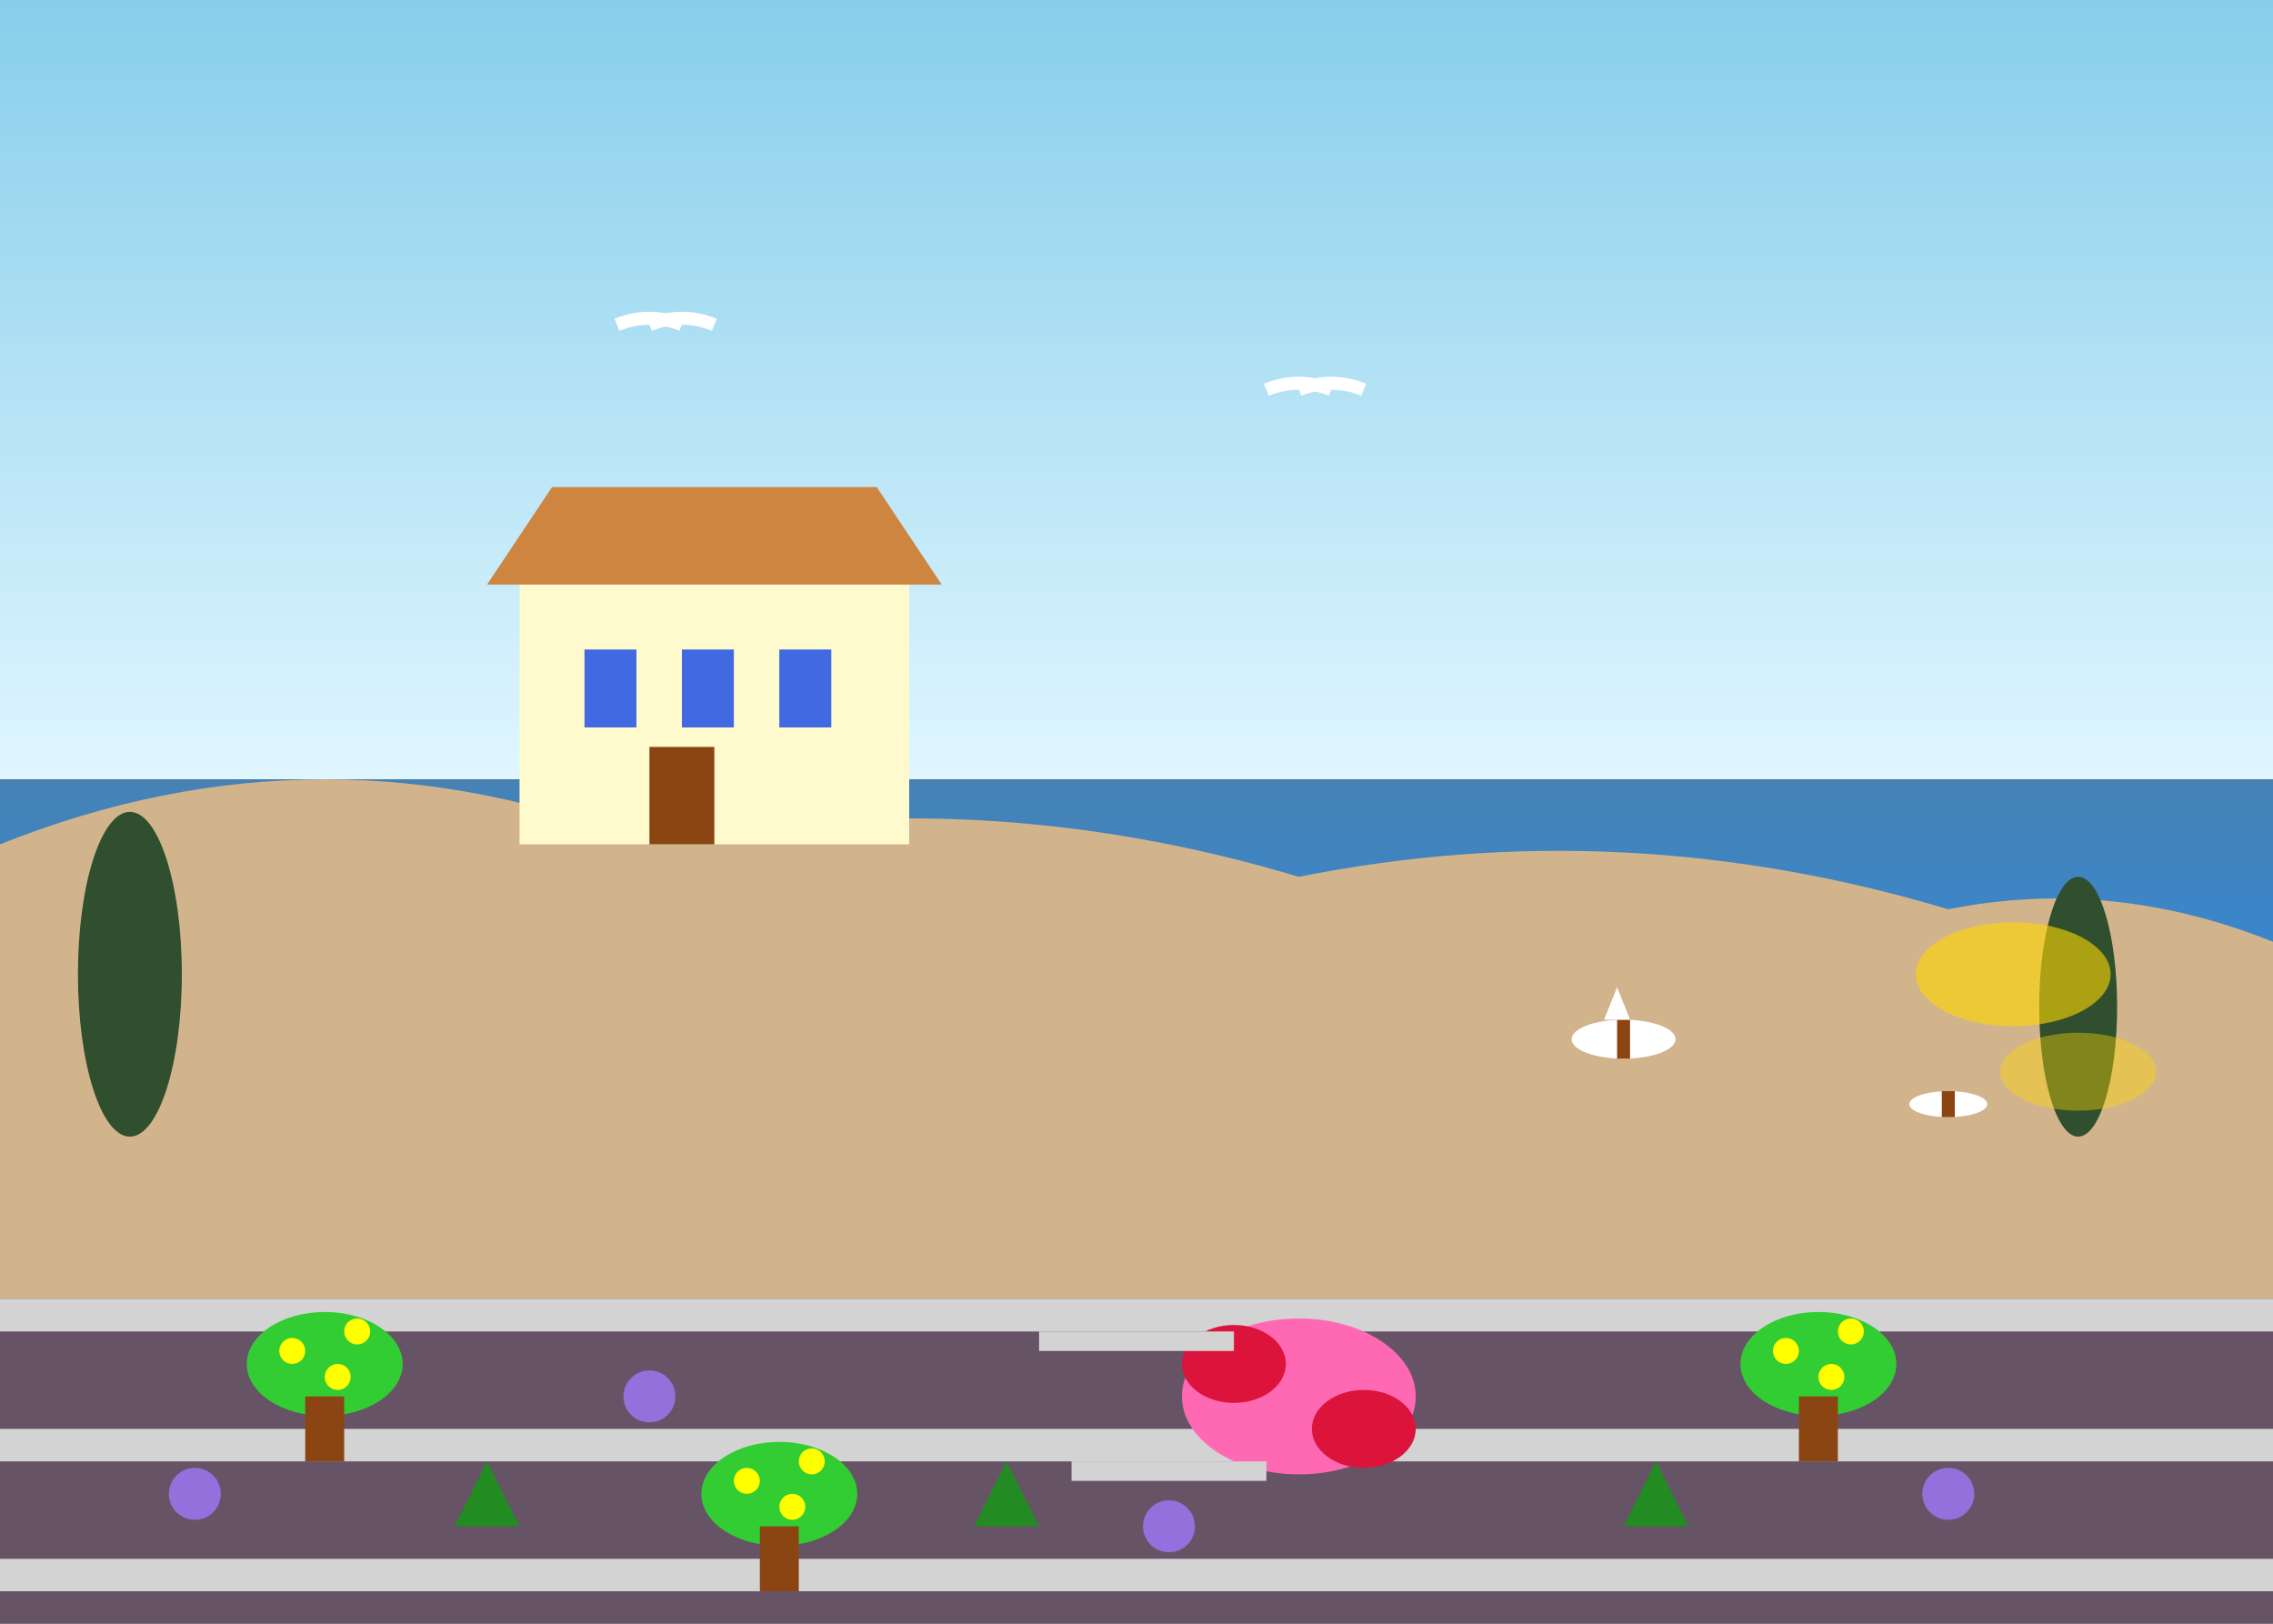
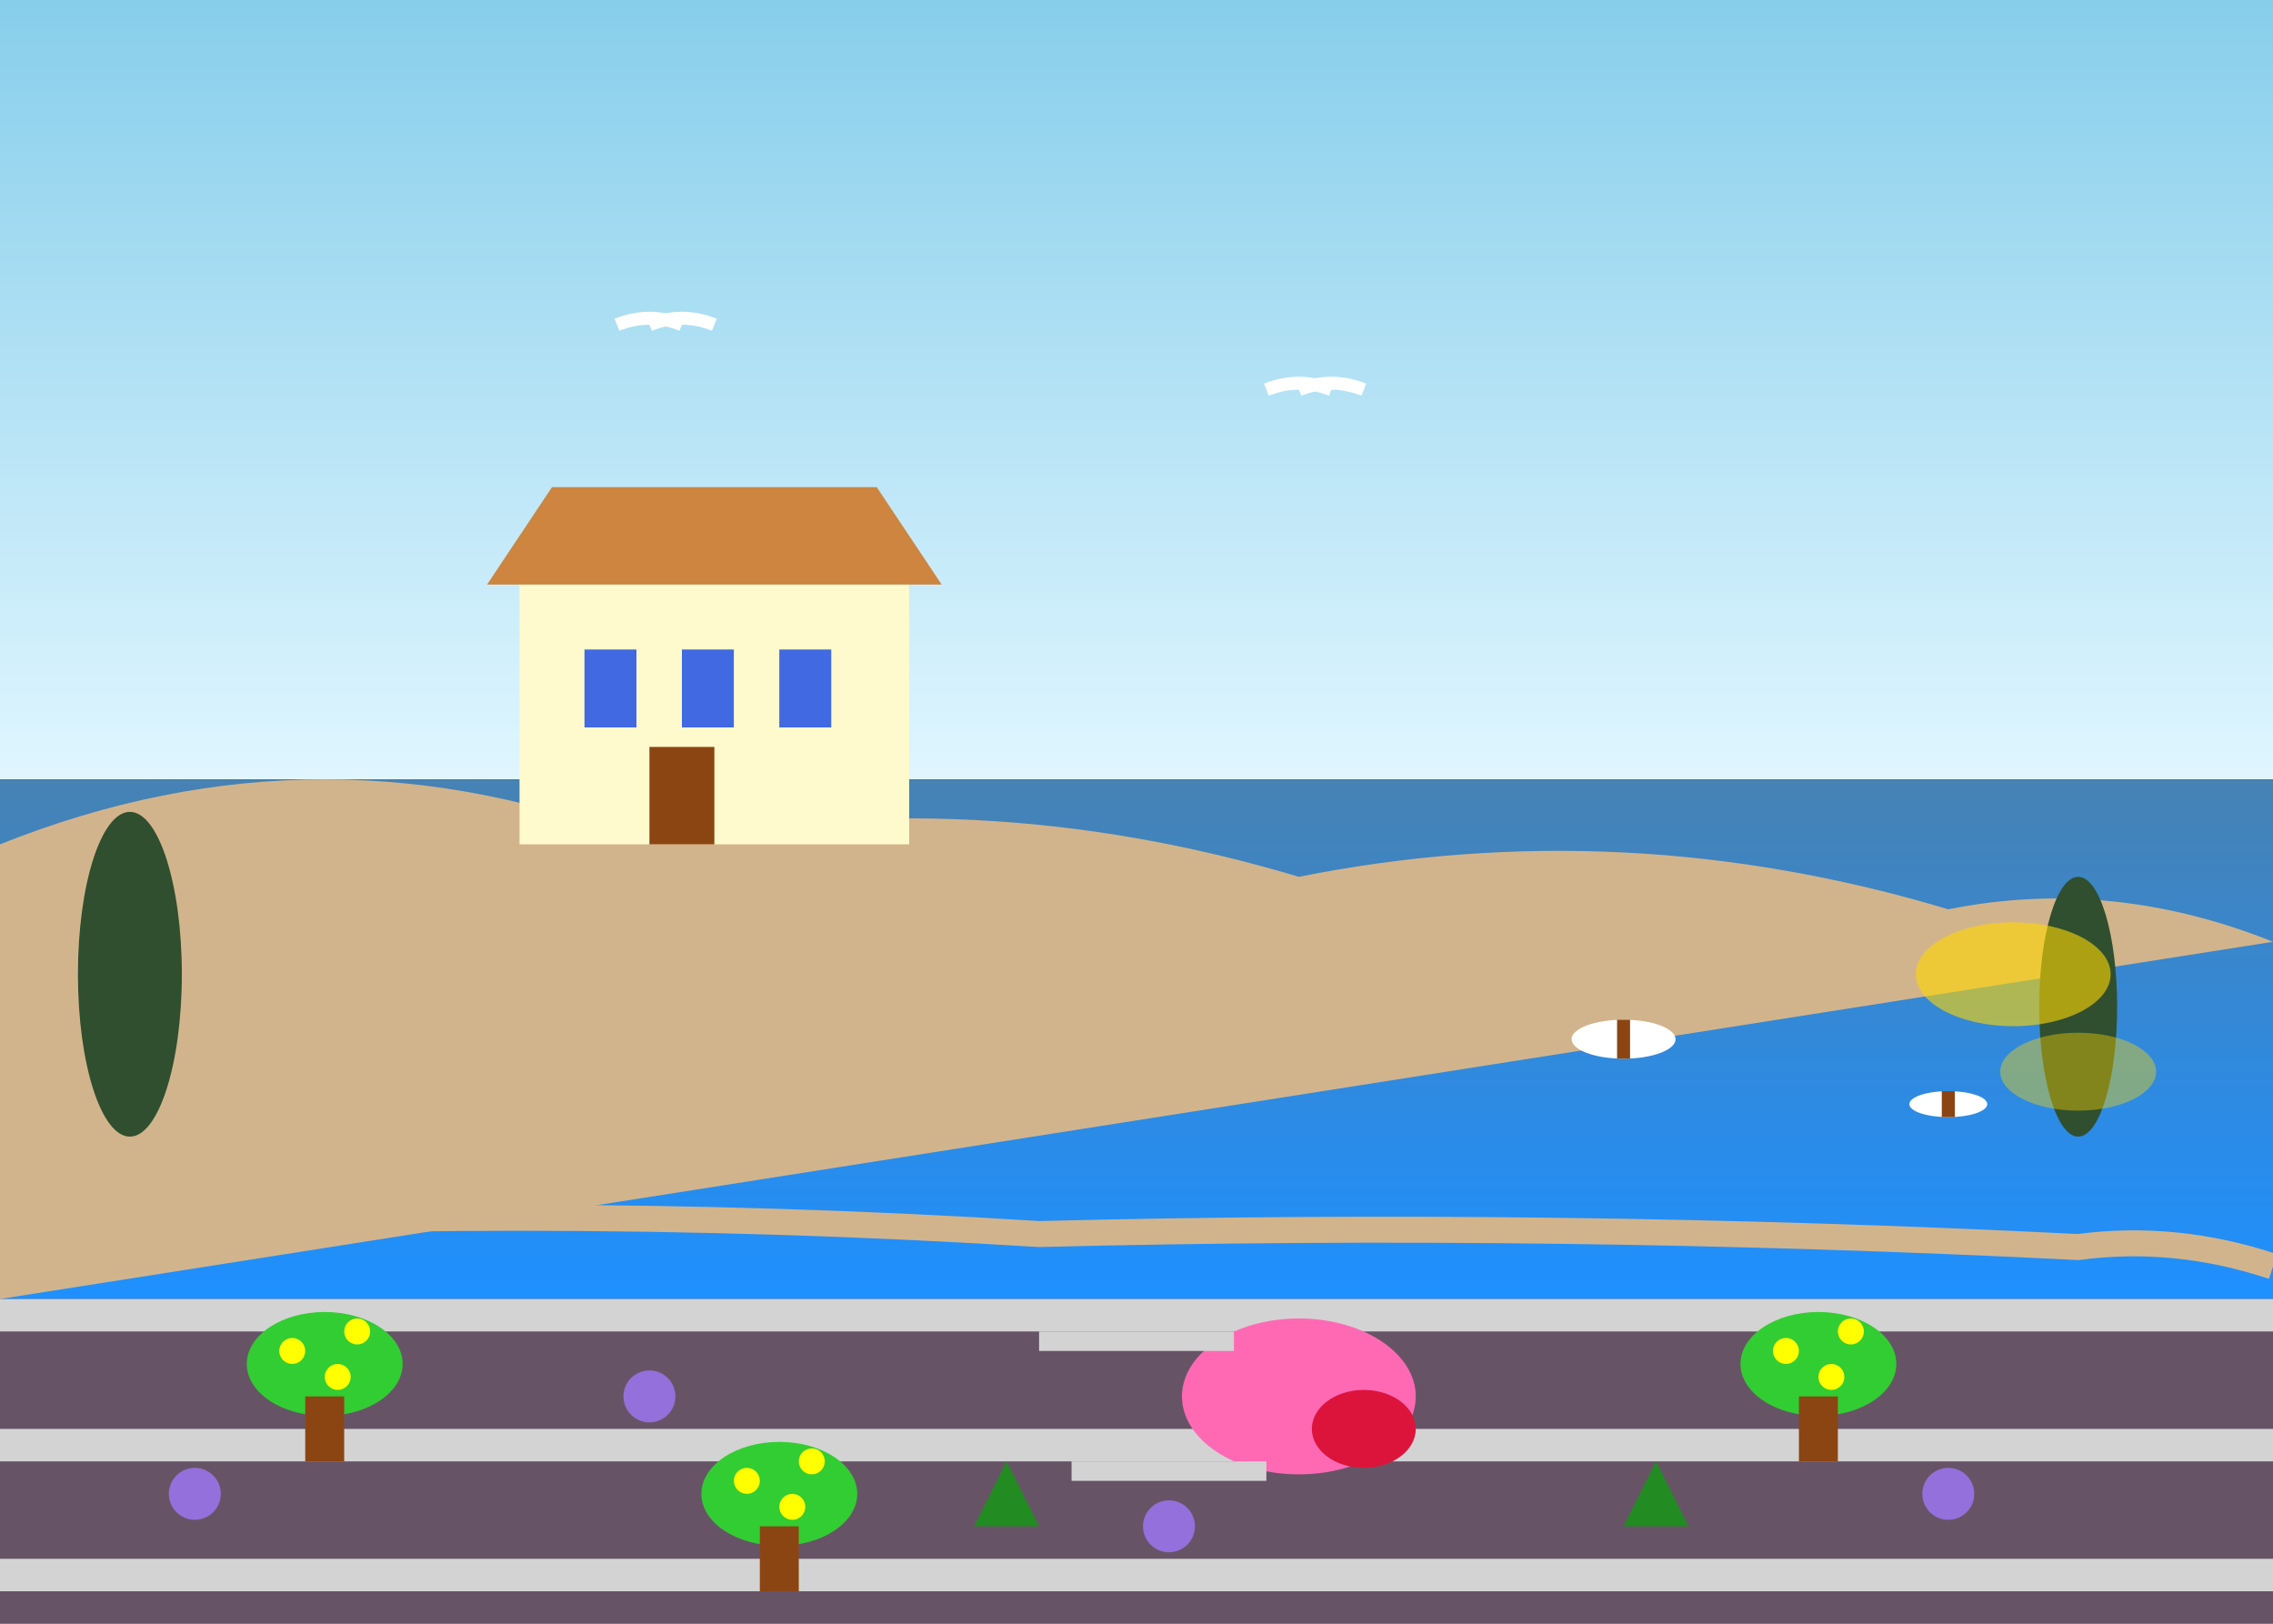
<svg xmlns="http://www.w3.org/2000/svg" width="350" height="250" viewBox="0 0 350 250">
  <rect x="0" y="0" width="350" height="250" fill="#333333" stroke="none" />
  <defs>
    <linearGradient id="coastalSky" x1="0%" y1="0%" x2="0%" y2="100%">
      <stop offset="0%" style="stop-color:#87CEEB;stop-opacity:1" />
      <stop offset="100%" style="stop-color:#E0F6FF;stop-opacity:1" />
    </linearGradient>
    <linearGradient id="seaGradient" x1="0%" y1="0%" x2="0%" y2="100%">
      <stop offset="0%" style="stop-color:#4682B4;stop-opacity:1" />
      <stop offset="100%" style="stop-color:#1E90FF;stop-opacity:1" />
    </linearGradient>
  </defs>
  <rect width="350" height="120" fill="url(#coastalSky)" />
  <rect y="120" width="350" height="80" fill="url(#seaGradient)" />
-   <path d="M0 130 Q50 110 100 130 Q150 120 200 135 Q250 125 300 140 Q325 135 350 145 L350 200 L0 200 Z" fill="#D2B48C" />
+   <path d="M0 130 Q50 110 100 130 Q150 120 200 135 Q250 125 300 140 Q325 135 350 145 L0 200 Z" fill="#D2B48C" />
  <rect x="80" y="90" width="60" height="40" fill="#FFFACD" />
  <polygon points="75,90 85,75 135,75 145,90" fill="#CD853F" />
  <rect x="90" y="100" width="8" height="12" fill="#4169E1" />
  <rect x="105" y="100" width="8" height="12" fill="#4169E1" />
  <rect x="120" y="100" width="8" height="12" fill="#4169E1" />
  <rect x="100" y="115" width="10" height="15" fill="#8B4513" />
  <rect y="200" width="350" height="50" fill="#DDA0DD" opacity="0.3" />
  <rect x="0" y="200" width="350" height="5" fill="#D3D3D3" />
  <rect x="0" y="220" width="350" height="5" fill="#D3D3D3" />
  <rect x="0" y="240" width="350" height="5" fill="#D3D3D3" />
  <ellipse cx="50" cy="210" rx="12" ry="8" fill="#32CD32" />
  <rect x="47" y="215" width="6" height="10" fill="#8B4513" />
  <circle cx="45" cy="208" r="2" fill="#FFFF00" />
  <circle cx="55" cy="205" r="2" fill="#FFFF00" />
  <circle cx="52" cy="212" r="2" fill="#FFFF00" />
  <ellipse cx="120" cy="230" rx="12" ry="8" fill="#32CD32" />
  <rect x="117" y="235" width="6" height="10" fill="#8B4513" />
  <circle cx="115" cy="228" r="2" fill="#FFFF00" />
  <circle cx="125" cy="225" r="2" fill="#FFFF00" />
  <circle cx="122" cy="232" r="2" fill="#FFFF00" />
  <ellipse cx="280" cy="210" rx="12" ry="8" fill="#32CD32" />
  <rect x="277" y="215" width="6" height="10" fill="#8B4513" />
  <circle cx="275" cy="208" r="2" fill="#FFFF00" />
  <circle cx="285" cy="205" r="2" fill="#FFFF00" />
  <circle cx="282" cy="212" r="2" fill="#FFFF00" />
  <ellipse cx="200" cy="215" rx="18" ry="12" fill="#FF69B4" />
-   <ellipse cx="190" cy="210" rx="8" ry="6" fill="#DC143C" />
  <ellipse cx="210" cy="220" rx="8" ry="6" fill="#DC143C" />
-   <polygon points="70,235 75,225 80,235" fill="#228B22" />
  <polygon points="150,235 155,225 160,235" fill="#228B22" />
  <polygon points="250,235 255,225 260,235" fill="#228B22" />
  <circle cx="30" cy="230" r="4" fill="#9370DB" />
  <circle cx="100" cy="215" r="4" fill="#9370DB" />
  <circle cx="180" cy="235" r="4" fill="#9370DB" />
  <circle cx="300" cy="230" r="4" fill="#9370DB" />
  <rect x="160" y="205" width="30" height="3" fill="#D3D3D3" />
  <rect x="165" y="225" width="30" height="3" fill="#D3D3D3" />
  <rect x="170" y="242" width="30" height="3" fill="#D3D3D3" />
  <ellipse cx="20" cy="150" rx="8" ry="25" fill="#2F4F2F" />
  <ellipse cx="320" cy="155" rx="6" ry="20" fill="#2F4F2F" />
  <ellipse cx="250" cy="160" rx="8" ry="3" fill="#FFFFFF" />
  <rect x="249" y="157" width="2" height="6" fill="#8B4513" />
-   <polygon points="247,157 251,157 249,152" fill="#FFFFFF" />
  <ellipse cx="300" cy="170" rx="6" ry="2" fill="#FFFFFF" />
  <rect x="299" y="168" width="2" height="4" fill="#8B4513" />
  <ellipse cx="310" cy="150" rx="15" ry="8" fill="#FFD700" opacity="0.6" />
  <ellipse cx="320" cy="165" rx="12" ry="6" fill="#FFD700" opacity="0.4" />
  <path d="M100 50 Q105 48 110 50" stroke="#FFFFFF" stroke-width="2" fill="none" />
  <path d="M95 50 Q100 48 105 50" stroke="#FFFFFF" stroke-width="2" fill="none" />
  <path d="M200 60 Q205 58 210 60" stroke="#FFFFFF" stroke-width="2" fill="none" />
  <path d="M195 60 Q200 58 205 60" stroke="#FFFFFF" stroke-width="2" fill="none" />
  <path d="M0 190 Q80 185 160 190 Q240 188 320 192 Q335 190 350 195" stroke="#D2B48C" stroke-width="4" fill="none" />
</svg>